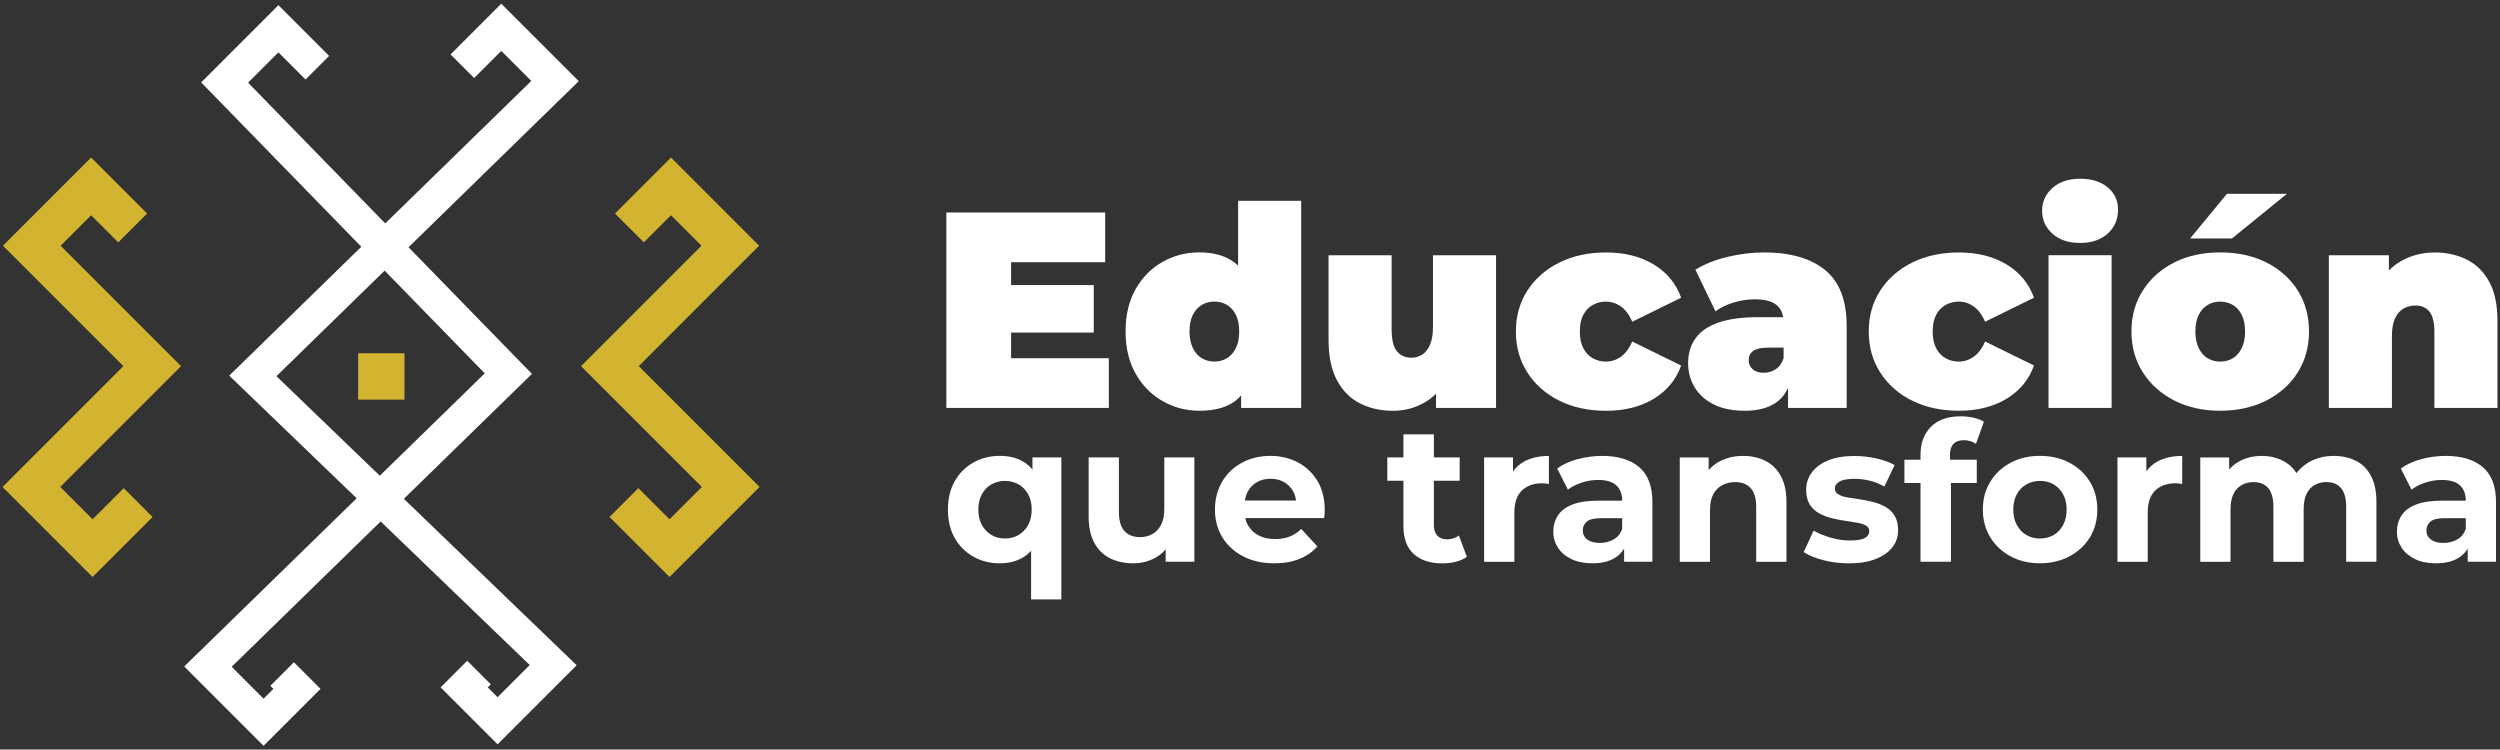
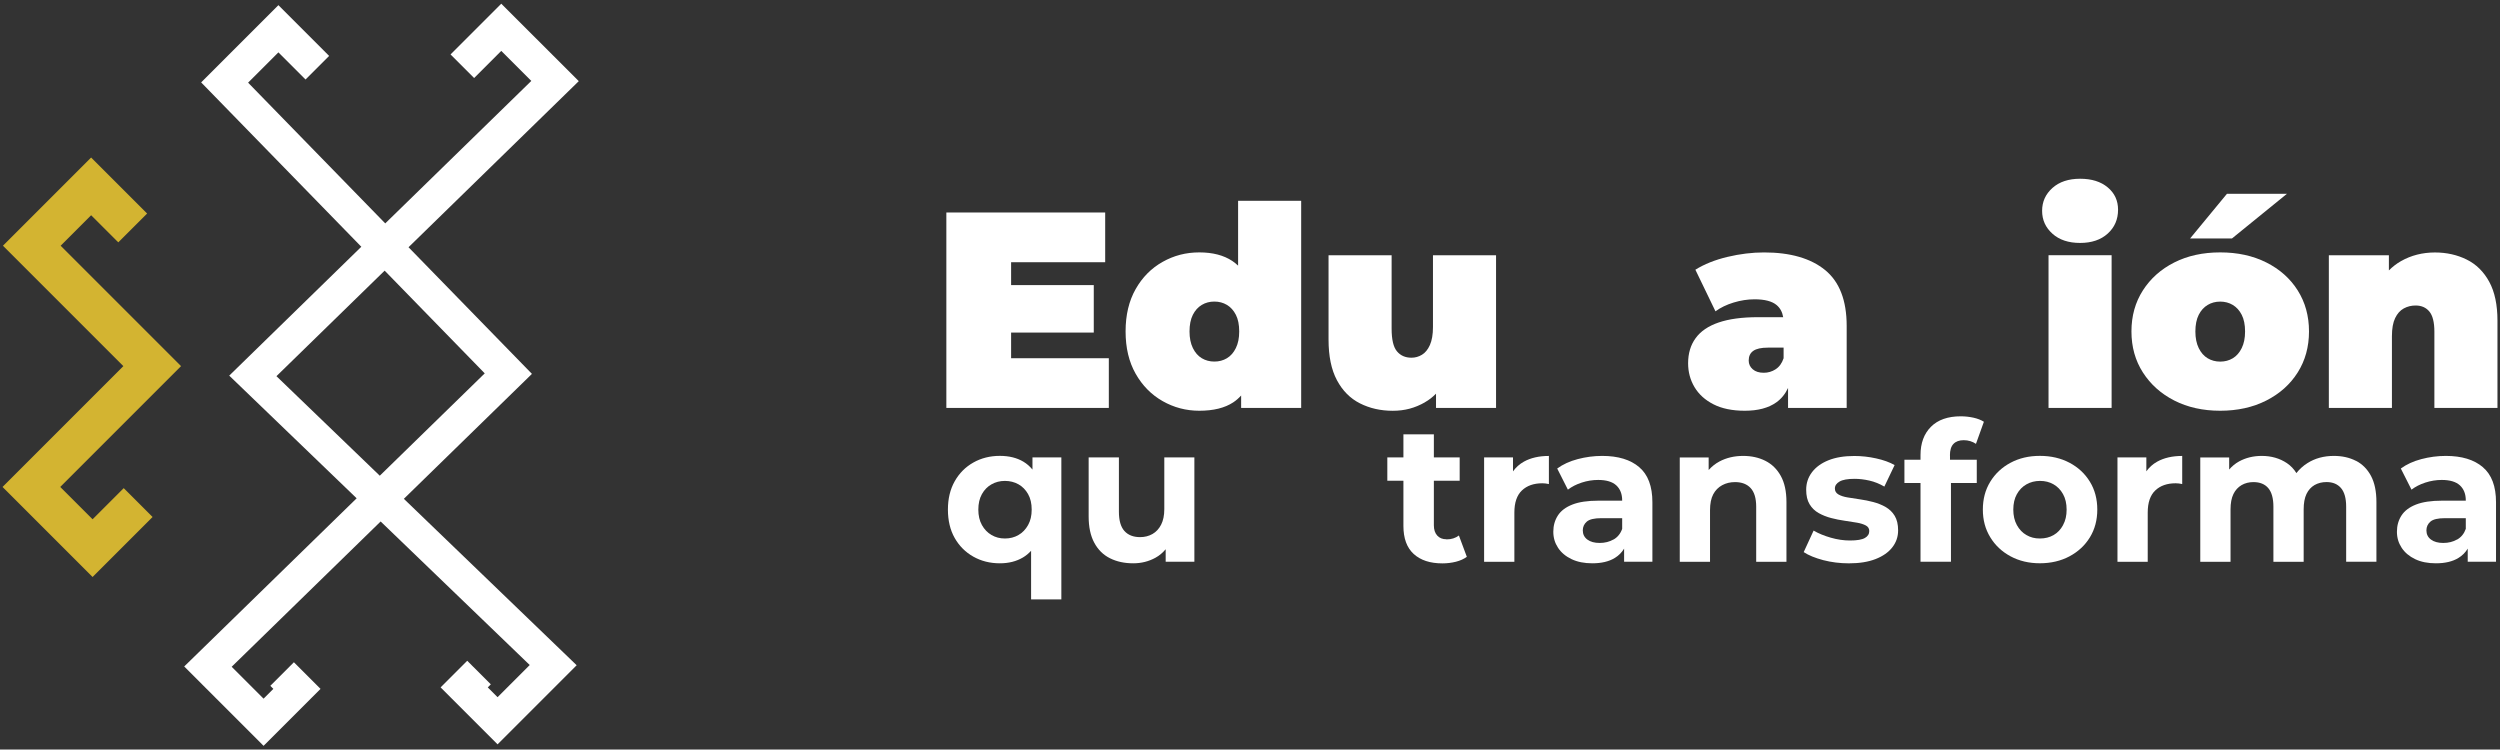
<svg xmlns="http://www.w3.org/2000/svg" width="547" height="164" viewBox="0 0 547 164" fill="none">
  <rect x="0" y="0" width="547" height="164" fill="#333333" stroke="none" />
  <g clip-path="url(#clip0_95_5)">
    <path d="M242.61 78.381H221.23V72.766H239.316V62.38H221.23V57.374H241.815V46.493H207.063V89.254H242.61V78.381Z" fill="white" />
    <path d="M271.561 86.511V89.254H284.697V43.929H270.896V58.12C270.498 57.739 270.068 57.398 269.614 57.09C267.739 55.849 265.337 55.224 262.408 55.224C259.479 55.224 256.842 55.913 254.376 57.301C251.909 58.688 249.945 60.668 248.477 63.257C247.008 65.845 246.278 68.928 246.278 72.515C246.278 76.101 247.008 79.184 248.477 81.773C249.945 84.361 251.909 86.357 254.376 87.761C256.842 89.165 259.52 89.87 262.408 89.87C265.5 89.87 267.975 89.262 269.833 88.037C270.474 87.615 271.05 87.103 271.577 86.519L271.561 86.511ZM268.453 78.381C267.634 78.868 266.725 79.111 265.703 79.111C264.68 79.111 263.772 78.868 262.952 78.381C262.141 77.894 261.483 77.148 260.997 76.15C260.51 75.152 260.266 73.943 260.266 72.515C260.266 71.087 260.51 69.837 260.997 68.88C261.483 67.922 262.132 67.2 262.952 66.713C263.763 66.226 264.68 65.983 265.703 65.983C266.725 65.983 267.634 66.226 268.453 66.713C269.265 67.2 269.922 67.922 270.409 68.88C270.896 69.837 271.139 71.046 271.139 72.515C271.139 73.983 270.896 75.152 270.409 76.15C269.922 77.148 269.265 77.894 268.453 78.381Z" fill="white" />
    <path d="M311.79 88.004C312.682 87.501 313.477 86.868 314.2 86.138V89.262H327.336V55.849H313.534V71.549C313.534 73.18 313.307 74.495 312.861 75.493C312.414 76.49 311.83 77.204 311.116 77.626C310.402 78.056 309.639 78.267 308.828 78.267C307.481 78.267 306.426 77.797 305.647 76.864C304.868 75.931 304.487 74.275 304.487 71.914V55.849H290.685V74.3C290.685 77.927 291.294 80.888 292.519 83.184C293.744 85.489 295.424 87.177 297.558 88.256C299.692 89.335 302.085 89.879 304.739 89.879C307.392 89.879 309.615 89.262 311.798 88.012L311.79 88.004Z" fill="white" />
-     <path d="M357.147 74.722C356.457 76.271 355.605 77.391 354.615 78.081C353.617 78.77 352.53 79.119 351.345 79.119C350.331 79.119 349.382 78.876 348.505 78.389C347.629 77.902 346.939 77.164 346.428 76.19C345.917 75.208 345.665 73.991 345.665 72.523C345.665 71.054 345.917 69.845 346.428 68.888C346.939 67.93 347.629 67.208 348.505 66.721C349.382 66.234 350.331 65.991 351.345 65.991C352.53 65.991 353.617 66.34 354.615 67.03C355.613 67.719 356.457 68.839 357.147 70.389L367.833 65.139C366.729 62.048 364.733 59.621 361.845 57.869C358.956 56.116 355.467 55.24 351.402 55.24C347.572 55.24 344.172 55.97 341.203 57.439C338.233 58.907 335.896 60.944 334.209 63.549C332.521 66.153 331.677 69.147 331.677 72.531C331.677 75.914 332.521 78.916 334.209 81.537C335.896 84.166 338.233 86.211 341.203 87.68C344.172 89.148 347.572 89.878 351.402 89.878C355.475 89.878 358.956 89.002 361.845 87.249C364.733 85.497 366.729 83.079 367.833 79.979L357.147 74.73V74.722Z" fill="white" />
    <path d="M404.053 89.254V71.298C404.053 65.715 402.471 61.642 399.323 59.078C396.167 56.514 391.72 55.232 385.976 55.232C383.371 55.232 380.701 55.557 377.975 56.206C375.249 56.855 372.904 57.796 370.948 59.013L375.346 68.117C376.45 67.306 377.772 66.665 379.314 66.194C380.864 65.724 382.389 65.488 383.898 65.488C386.138 65.488 387.752 65.918 388.75 66.77C389.513 67.419 389.976 68.296 390.162 69.399H384.629C381.164 69.399 378.308 69.789 376.044 70.559C373.78 71.33 372.101 72.474 371.005 73.984C369.902 75.493 369.358 77.326 369.358 79.485C369.358 81.4 369.829 83.144 370.762 84.71C371.695 86.276 373.082 87.534 374.916 88.467C376.75 89.4 379.03 89.871 381.756 89.871C384.645 89.871 386.949 89.262 388.661 88.037C389.765 87.25 390.617 86.195 391.225 84.889V89.262H404.053V89.254ZM388.507 80.799C387.712 81.31 386.844 81.562 385.911 81.562C384.888 81.562 384.085 81.31 383.501 80.799C382.908 80.288 382.616 79.647 382.616 78.876C382.616 77.943 382.949 77.237 383.622 76.767C384.296 76.296 385.367 76.061 386.827 76.061H390.252V78.381C389.886 79.477 389.302 80.288 388.507 80.791V80.799Z" fill="white" />
-     <path d="M418.407 87.671C421.377 89.14 424.776 89.87 428.606 89.87C432.679 89.87 436.16 88.994 439.049 87.241C441.937 85.489 443.933 83.071 445.037 79.971L434.351 74.722C433.661 76.271 432.809 77.391 431.819 78.081C430.821 78.77 429.734 79.119 428.549 79.119C427.535 79.119 426.586 78.876 425.709 78.389C424.833 77.902 424.143 77.164 423.632 76.19C423.121 75.208 422.87 73.991 422.87 72.523C422.87 71.054 423.121 69.845 423.632 68.888C424.143 67.93 424.833 67.208 425.709 66.721C426.586 66.234 427.535 65.991 428.549 65.991C429.734 65.991 430.821 66.34 431.819 67.03C432.817 67.719 433.661 68.839 434.351 70.389L445.037 65.139C443.933 62.048 441.937 59.621 439.049 57.869C436.16 56.116 432.671 55.24 428.606 55.24C424.776 55.24 421.377 55.97 418.407 57.439C415.437 58.907 413.1 60.944 411.413 63.549C409.725 66.153 408.881 69.147 408.881 72.531C408.881 75.914 409.725 78.916 411.413 81.537C413.1 84.166 415.437 86.211 418.407 87.68V87.671Z" fill="white" />
    <path d="M462.019 55.841H448.218V89.254H462.019V55.841Z" fill="white" />
    <path d="M449.078 51.143C450.587 52.489 452.599 53.155 455.123 53.155C457.646 53.155 459.666 52.473 461.168 51.11C462.677 49.747 463.431 48.002 463.431 45.885C463.431 43.889 462.677 42.258 461.168 41C459.658 39.734 457.646 39.11 455.123 39.11C452.599 39.11 450.579 39.783 449.078 41.122C447.569 42.469 446.814 44.132 446.814 46.128C446.814 48.124 447.569 49.796 449.078 51.135V51.143Z" fill="white" />
    <path d="M475.74 87.639C478.653 89.124 482.004 89.87 485.785 89.87C489.566 89.87 492.934 89.124 495.863 87.639C498.792 86.154 501.088 84.109 502.735 81.497C504.382 78.892 505.21 75.898 505.21 72.515C505.21 69.131 504.382 66.145 502.735 63.533C501.088 60.928 498.792 58.891 495.863 57.423C492.934 55.954 489.574 55.224 485.785 55.224C481.996 55.224 478.645 55.954 475.74 57.423C472.827 58.891 470.539 60.928 468.868 63.533C467.196 66.137 466.36 69.131 466.36 72.515C466.36 75.898 467.196 78.892 468.868 81.497C470.539 84.101 472.827 86.154 475.74 87.639ZM481.079 68.888C481.566 67.93 482.215 67.208 483.035 66.721C483.846 66.234 484.763 65.991 485.785 65.991C486.807 65.991 487.716 66.234 488.536 66.721C489.347 67.208 490.004 67.93 490.491 68.888C490.978 69.845 491.221 71.054 491.221 72.523C491.221 73.991 490.978 75.16 490.491 76.158C490.004 77.156 489.347 77.902 488.536 78.389C487.724 78.876 486.807 79.12 485.785 79.12C484.763 79.12 483.854 78.876 483.035 78.389C482.223 77.902 481.566 77.156 481.079 76.158C480.592 75.16 480.349 73.951 480.349 72.523C480.349 71.095 480.592 69.845 481.079 68.888Z" fill="white" />
    <path d="M500.382 42.404H487.254L479.189 52.181H488.349L500.382 42.404Z" fill="white" />
    <path d="M544.644 61.65C543.443 59.451 541.804 57.828 539.727 56.798C537.65 55.767 535.329 55.24 532.765 55.24C530.039 55.24 527.564 55.873 525.341 57.13C524.367 57.682 523.483 58.372 522.688 59.167V55.849H509.551V89.262H523.353V73.561C523.353 71.89 523.588 70.567 524.059 69.594C524.529 68.62 525.154 67.914 525.949 67.484C526.744 67.054 527.605 66.843 528.546 66.843C529.803 66.843 530.81 67.281 531.54 68.157C532.27 69.034 532.643 70.51 532.643 72.588V89.262H546.445V70.202C546.445 66.697 545.845 63.849 544.644 61.65Z" fill="white" />
    <path d="M225.896 102.731C225.328 102.041 224.67 101.465 223.924 101.019C222.496 100.167 220.776 99.745 218.771 99.745C216.621 99.745 214.682 100.232 212.962 101.206C211.234 102.179 209.879 103.551 208.889 105.303C207.899 107.056 207.404 109.125 207.404 111.502C207.404 113.88 207.899 115.981 208.889 117.718C209.879 119.454 211.234 120.817 212.962 121.791C214.69 122.764 216.621 123.251 218.771 123.251C220.694 123.251 222.382 122.829 223.818 121.977C224.484 121.588 225.076 121.085 225.603 120.509V131.146H232.224V100.086H225.904V102.731H225.896ZM222.845 117.06C221.968 117.571 220.978 117.823 219.875 117.823C218.771 117.823 217.822 117.571 216.946 117.06C216.07 116.549 215.372 115.827 214.844 114.878C214.317 113.928 214.057 112.809 214.057 111.502C214.057 110.196 214.317 109.044 214.844 108.111C215.364 107.177 216.07 106.463 216.946 105.969C217.822 105.474 218.796 105.222 219.875 105.222C220.954 105.222 221.968 105.474 222.845 105.969C223.721 106.463 224.419 107.177 224.946 108.111C225.474 109.044 225.733 110.172 225.733 111.502C225.733 112.833 225.474 113.928 224.946 114.878C224.419 115.827 223.721 116.557 222.845 117.06Z" fill="white" />
    <path d="M254.749 111.413C254.749 112.768 254.513 113.904 254.051 114.804C253.58 115.713 252.956 116.387 252.16 116.841C251.365 117.295 250.465 117.523 249.442 117.523C247.974 117.523 246.83 117.076 246.026 116.184C245.223 115.291 244.817 113.888 244.817 111.965V100.086H238.196V112.987C238.196 115.308 238.602 117.231 239.43 118.756C240.249 120.281 241.393 121.417 242.87 122.148C244.339 122.886 246.034 123.251 247.965 123.251C249.718 123.251 251.333 122.845 252.801 122.042C253.678 121.563 254.416 120.93 255.049 120.176V122.91H261.329V100.078H254.749V111.405V111.413Z" fill="white" />
-     <path d="M284.008 101.189C282.206 100.232 280.194 99.745 277.963 99.745C275.731 99.745 273.557 100.248 271.707 101.254C269.857 102.26 268.413 103.648 267.382 105.433C266.352 107.218 265.832 109.238 265.832 111.502C265.832 113.766 266.368 115.778 267.447 117.547C268.518 119.316 270.035 120.712 271.991 121.726C273.946 122.74 276.218 123.251 278.823 123.251C280.884 123.251 282.709 122.935 284.3 122.294C285.882 121.661 287.196 120.744 288.243 119.559L284.722 115.738C283.959 116.476 283.115 117.028 282.198 117.393C281.281 117.758 280.226 117.945 279.034 117.945C277.646 117.945 276.462 117.701 275.472 117.198C274.482 116.703 273.703 115.989 273.135 115.056C272.826 114.545 272.607 113.977 272.469 113.36H289.728C289.752 113.076 289.785 112.776 289.809 112.452C289.833 112.127 289.85 111.835 289.85 111.583C289.85 109.125 289.322 107.015 288.275 105.263C287.229 103.51 285.809 102.155 284.016 101.189H284.008ZM275.009 105.498C275.869 105.003 276.867 104.751 278.003 104.751C279.139 104.751 280.121 105.003 280.973 105.498C281.825 105.993 282.49 106.683 282.969 107.559C283.285 108.143 283.48 108.792 283.577 109.514H272.38C272.494 108.808 272.689 108.159 272.997 107.583C273.476 106.691 274.149 106.001 275.009 105.506V105.498Z" fill="white" />
    <path d="M316.488 117.993C315.636 117.993 314.962 117.726 314.475 117.19C313.98 116.655 313.729 115.9 313.729 114.943V105.182H319.376V100.086H313.729V95.039H307.067V100.086H303.546V105.182H307.067V115.072C307.067 117.791 307.814 119.835 309.315 121.207C310.816 122.578 312.909 123.267 315.595 123.267C316.617 123.267 317.599 123.146 318.549 122.91C319.498 122.667 320.293 122.31 320.942 121.831L319.206 117.166C318.467 117.734 317.567 118.018 316.488 118.018V117.993Z" fill="white" />
    <path d="M331.044 103.12V100.086H324.723V122.918H331.344V112.143C331.344 109.969 331.896 108.354 333 107.307C334.103 106.261 335.588 105.741 337.454 105.741C337.681 105.741 337.917 105.757 338.152 105.782C338.395 105.814 338.639 105.855 338.898 105.912V99.761C336.748 99.761 334.923 100.175 333.422 101.011C332.448 101.554 331.669 102.268 331.044 103.137V103.12Z" fill="white" />
    <path d="M358.664 102.212C356.741 100.573 354.039 99.753 350.558 99.753C348.749 99.753 346.964 99.989 345.211 100.451C343.458 100.913 341.957 101.603 340.716 102.512L343.053 107.137C343.905 106.488 344.911 105.968 346.087 105.587C347.264 105.206 348.457 105.011 349.674 105.011C351.459 105.011 352.781 105.409 353.642 106.196C354.502 106.991 354.932 108.094 354.932 109.506V109.547H349.714C347.369 109.547 345.471 109.831 344.026 110.399C342.582 110.967 341.527 111.762 340.862 112.792C340.197 113.823 339.864 115.007 339.864 116.338C339.864 117.669 340.213 118.813 340.903 119.86C341.592 120.906 342.582 121.734 343.856 122.342C345.13 122.951 346.639 123.251 348.392 123.251C350.404 123.251 352.043 122.862 353.317 122.083C354.185 121.555 354.85 120.866 355.354 120.038V122.91H361.544V109.887C361.544 106.407 360.587 103.851 358.656 102.212H358.664ZM353.041 118.034C352.149 118.545 351.134 118.797 350.006 118.797C348.879 118.797 347.978 118.553 347.313 118.058C346.647 117.563 346.315 116.89 346.315 116.046C346.315 115.283 346.607 114.642 347.183 114.139C347.759 113.628 348.83 113.376 350.388 113.376H354.932V115.713C354.566 116.76 353.934 117.539 353.041 118.05V118.034Z" fill="white" />
    <path d="M386.268 100.832C384.84 100.11 383.217 99.753 381.407 99.753C379.452 99.753 377.715 100.167 376.19 100.986C375.281 101.473 374.51 102.106 373.853 102.836V100.094H367.532V122.927H374.153V111.64C374.153 110.196 374.389 109.036 374.851 108.159C375.314 107.283 375.971 106.618 376.807 106.163C377.642 105.709 378.584 105.482 379.63 105.482C381.099 105.482 382.243 105.92 383.046 106.796C383.85 107.672 384.255 109.027 384.255 110.869V122.918H390.876V109.847C390.876 107.526 390.462 105.628 389.643 104.143C388.823 102.658 387.696 101.554 386.268 100.832Z" fill="white" />
    <path d="M412.573 110.926C411.737 110.456 410.837 110.099 409.879 109.847C408.922 109.596 407.94 109.393 406.95 109.255C405.96 109.117 405.051 108.971 404.232 108.833C403.412 108.695 402.747 108.476 402.236 108.176C401.725 107.875 401.473 107.445 401.473 106.885C401.473 106.261 401.814 105.758 402.496 105.36C403.177 104.962 404.281 104.768 405.806 104.768C406.828 104.768 407.891 104.898 409.011 105.149C410.131 105.401 411.226 105.847 412.297 106.464L414.545 101.757C413.441 101.133 412.094 100.646 410.496 100.297C408.898 99.94 407.307 99.769 405.725 99.769C403.518 99.769 401.636 100.078 400.078 100.703C398.52 101.327 397.319 102.196 396.467 103.315C395.615 104.435 395.193 105.717 395.193 107.153C395.193 108.451 395.436 109.514 395.94 110.334C396.434 111.153 397.1 111.794 397.936 112.265C398.771 112.728 399.672 113.093 400.654 113.344C401.627 113.596 402.609 113.799 403.599 113.936C404.589 114.074 405.49 114.22 406.293 114.358C407.096 114.496 407.753 114.707 408.248 114.975C408.743 115.243 408.995 115.649 408.995 116.184C408.995 116.833 408.678 117.344 408.037 117.709C407.405 118.075 406.317 118.261 404.792 118.261C403.404 118.261 402.001 118.058 400.573 117.645C399.145 117.239 397.895 116.72 396.816 116.095L394.649 120.801C395.72 121.507 397.157 122.091 398.934 122.562C400.719 123.024 402.585 123.259 404.532 123.259C406.82 123.259 408.768 122.951 410.366 122.326C411.965 121.702 413.19 120.85 414.034 119.762C414.886 118.675 415.308 117.434 415.308 116.046C415.308 114.748 415.056 113.685 414.561 112.865C414.066 112.046 413.401 111.405 412.565 110.934L412.573 110.926Z" fill="white" />
    <path d="M426.643 99.664C426.643 98.504 426.902 97.652 427.43 97.116C427.949 96.581 428.695 96.313 429.661 96.313C430.172 96.313 430.651 96.386 431.105 96.524C431.56 96.662 431.965 96.865 432.339 97.116L434.075 92.28C433.45 91.883 432.687 91.591 431.787 91.388C430.878 91.193 429.961 91.088 429.028 91.088C426.196 91.088 424.022 91.85 422.496 93.376C420.971 94.901 420.208 96.97 420.208 99.575V100.589H416.687V105.685H420.208V122.911H426.87V105.685H432.517V100.589H426.659V99.656L426.643 99.664Z" fill="white" />
    <path d="M452.818 101.254C450.92 100.248 448.761 99.745 446.327 99.745C443.893 99.745 441.783 100.248 439.901 101.254C438.018 102.26 436.542 103.648 435.463 105.409C434.383 107.177 433.848 109.206 433.848 111.494C433.848 113.782 434.383 115.77 435.463 117.539C436.534 119.308 438.018 120.703 439.901 121.718C441.783 122.732 443.925 123.243 446.327 123.243C448.729 123.243 450.928 122.732 452.818 121.718C454.717 120.703 456.202 119.316 457.273 117.563C458.344 115.811 458.888 113.79 458.888 111.494C458.888 109.198 458.352 107.169 457.273 105.409C456.194 103.64 454.709 102.252 452.818 101.254ZM451.398 114.894C450.879 115.859 450.181 116.582 449.321 117.077C448.461 117.571 447.463 117.823 446.327 117.823C445.191 117.823 444.274 117.58 443.398 117.077C442.522 116.582 441.824 115.851 441.296 114.894C440.769 113.936 440.509 112.8 440.509 111.502C440.509 110.204 440.769 109.044 441.296 108.111C441.816 107.177 442.522 106.463 443.398 105.969C444.274 105.474 445.264 105.222 446.368 105.222C447.471 105.222 448.453 105.474 449.313 105.969C450.173 106.463 450.871 107.177 451.39 108.111C451.91 109.044 452.177 110.172 452.177 111.502C452.177 112.833 451.918 113.936 451.39 114.894H451.398Z" fill="white" />
    <path d="M469.622 103.12V100.086H463.302V122.918H469.922V112.143C469.922 109.969 470.474 108.354 471.578 107.307C472.681 106.261 474.166 105.741 476.032 105.741C476.259 105.741 476.495 105.757 476.73 105.782C476.974 105.814 477.217 105.855 477.468 105.912V99.761C475.318 99.761 473.493 100.175 471.992 101.011C471.018 101.554 470.239 102.268 469.614 103.137L469.622 103.12Z" fill="white" />
    <path d="M515.474 100.832C514.07 100.11 512.472 99.753 510.654 99.753C508.447 99.753 506.508 100.281 504.845 101.344C503.896 101.944 503.108 102.674 502.451 103.51C501.916 102.634 501.226 101.911 500.39 101.344C498.808 100.281 496.966 99.753 494.873 99.753C493.031 99.753 491.376 100.159 489.907 100.962C489.063 101.425 488.357 102.025 487.741 102.731V100.094H481.42V122.927H488.041V111.47C488.041 110.082 488.252 108.963 488.674 108.094C489.096 107.234 489.696 106.585 490.459 106.139C491.222 105.701 492.082 105.482 493.047 105.482C494.459 105.482 495.546 105.92 496.293 106.796C497.039 107.672 497.421 109.027 497.421 110.869V122.918H504.042V111.462C504.042 110.074 504.244 108.954 504.658 108.086C505.072 107.226 505.656 106.577 506.419 106.131C507.182 105.693 508.058 105.474 509.048 105.474C510.403 105.474 511.458 105.912 512.212 106.788C512.959 107.664 513.34 109.019 513.34 110.861V122.91H519.961V109.839C519.961 107.518 519.564 105.62 518.777 104.135C517.981 102.65 516.886 101.546 515.49 100.824L515.474 100.832Z" fill="white" />
    <path d="M543.248 102.212C541.325 100.573 538.623 99.753 535.142 99.753C533.333 99.753 531.548 99.989 529.795 100.451C528.042 100.913 526.541 101.603 525.3 102.512L527.637 107.137C528.489 106.488 529.495 105.968 530.671 105.587C531.848 105.206 533.041 105.011 534.258 105.011C536.043 105.011 537.365 105.409 538.226 106.196C539.086 106.991 539.516 108.094 539.516 109.506V109.547H534.298C531.953 109.547 530.055 109.831 528.61 110.399C527.166 110.967 526.111 111.762 525.446 112.792C524.781 113.823 524.448 115.007 524.448 116.338C524.448 117.669 524.797 118.813 525.487 119.86C526.176 120.906 527.166 121.734 528.432 122.342C529.706 122.951 531.215 123.251 532.976 123.251C534.988 123.251 536.627 122.862 537.901 122.083C538.769 121.555 539.443 120.866 539.938 120.038V122.91H546.128V109.887C546.128 106.407 545.171 103.851 543.24 102.212H543.248ZM537.625 118.034C536.733 118.545 535.726 118.797 534.59 118.797C533.454 118.797 532.562 118.553 531.897 118.058C531.231 117.563 530.899 116.89 530.899 116.046C530.899 115.283 531.191 114.642 531.767 114.139C532.343 113.628 533.414 113.376 534.972 113.376H539.516V115.713C539.15 116.76 538.518 117.539 537.625 118.05V118.034Z" fill="white" />
    <path d="M109.679 0.812L98.579 11.912L103.74 17.072L109.679 11.133L116.252 17.705L84.291 48.879L54.285 18.086L60.915 11.457L66.854 17.397L72.014 12.236L60.915 1.128L44.013 18.03L79.057 53.991L50.156 82.186L78.035 109.027L40.305 145.824L57.669 163.188L70.132 150.725L64.306 144.899L59.146 150.06L59.811 150.725L57.669 152.867L50.691 145.889L83.285 114.099L115.903 145.508L108.868 152.543L106.726 150.4L107.391 149.735L102.231 144.575L96.405 150.4L108.868 162.864L126.175 145.556L88.364 109.141L116.39 81.805L89.386 54.096L126.638 17.754L109.679 0.812ZM106.061 81.692L83.098 104.086L60.485 82.308L84.161 59.216L106.061 81.692Z" fill="white" />
-     <path d="M88.502 77.294H78.359V87.436H88.502V77.294Z" fill="#D3B431" />
    <path d="M13.27 53.764L19.939 47.094L25.879 53.025L32.191 46.721L19.939 34.468L0.644 53.764L26.99 80.109L0.555 106.545L20.256 126.245L33.384 113.117L27.071 106.804L20.256 113.62L13.18 106.545L39.615 80.109L13.27 53.764Z" fill="#D3B431" />
-     <path d="M139.758 80.109L166.096 53.764L146.809 34.468L134.557 46.721L140.869 53.025L146.809 47.094L153.479 53.764L127.133 80.109L153.568 106.545L146.492 113.62L139.677 106.804L133.364 113.117L146.492 126.245L166.193 106.545L139.758 80.109Z" fill="#D3B431" />
  </g>
  <defs>
    <clipPath id="clip0_95_5">
      <rect width="545.89" height="162.376" fill="white" transform="translate(0.555 0.812)" />
    </clipPath>
  </defs>
</svg>